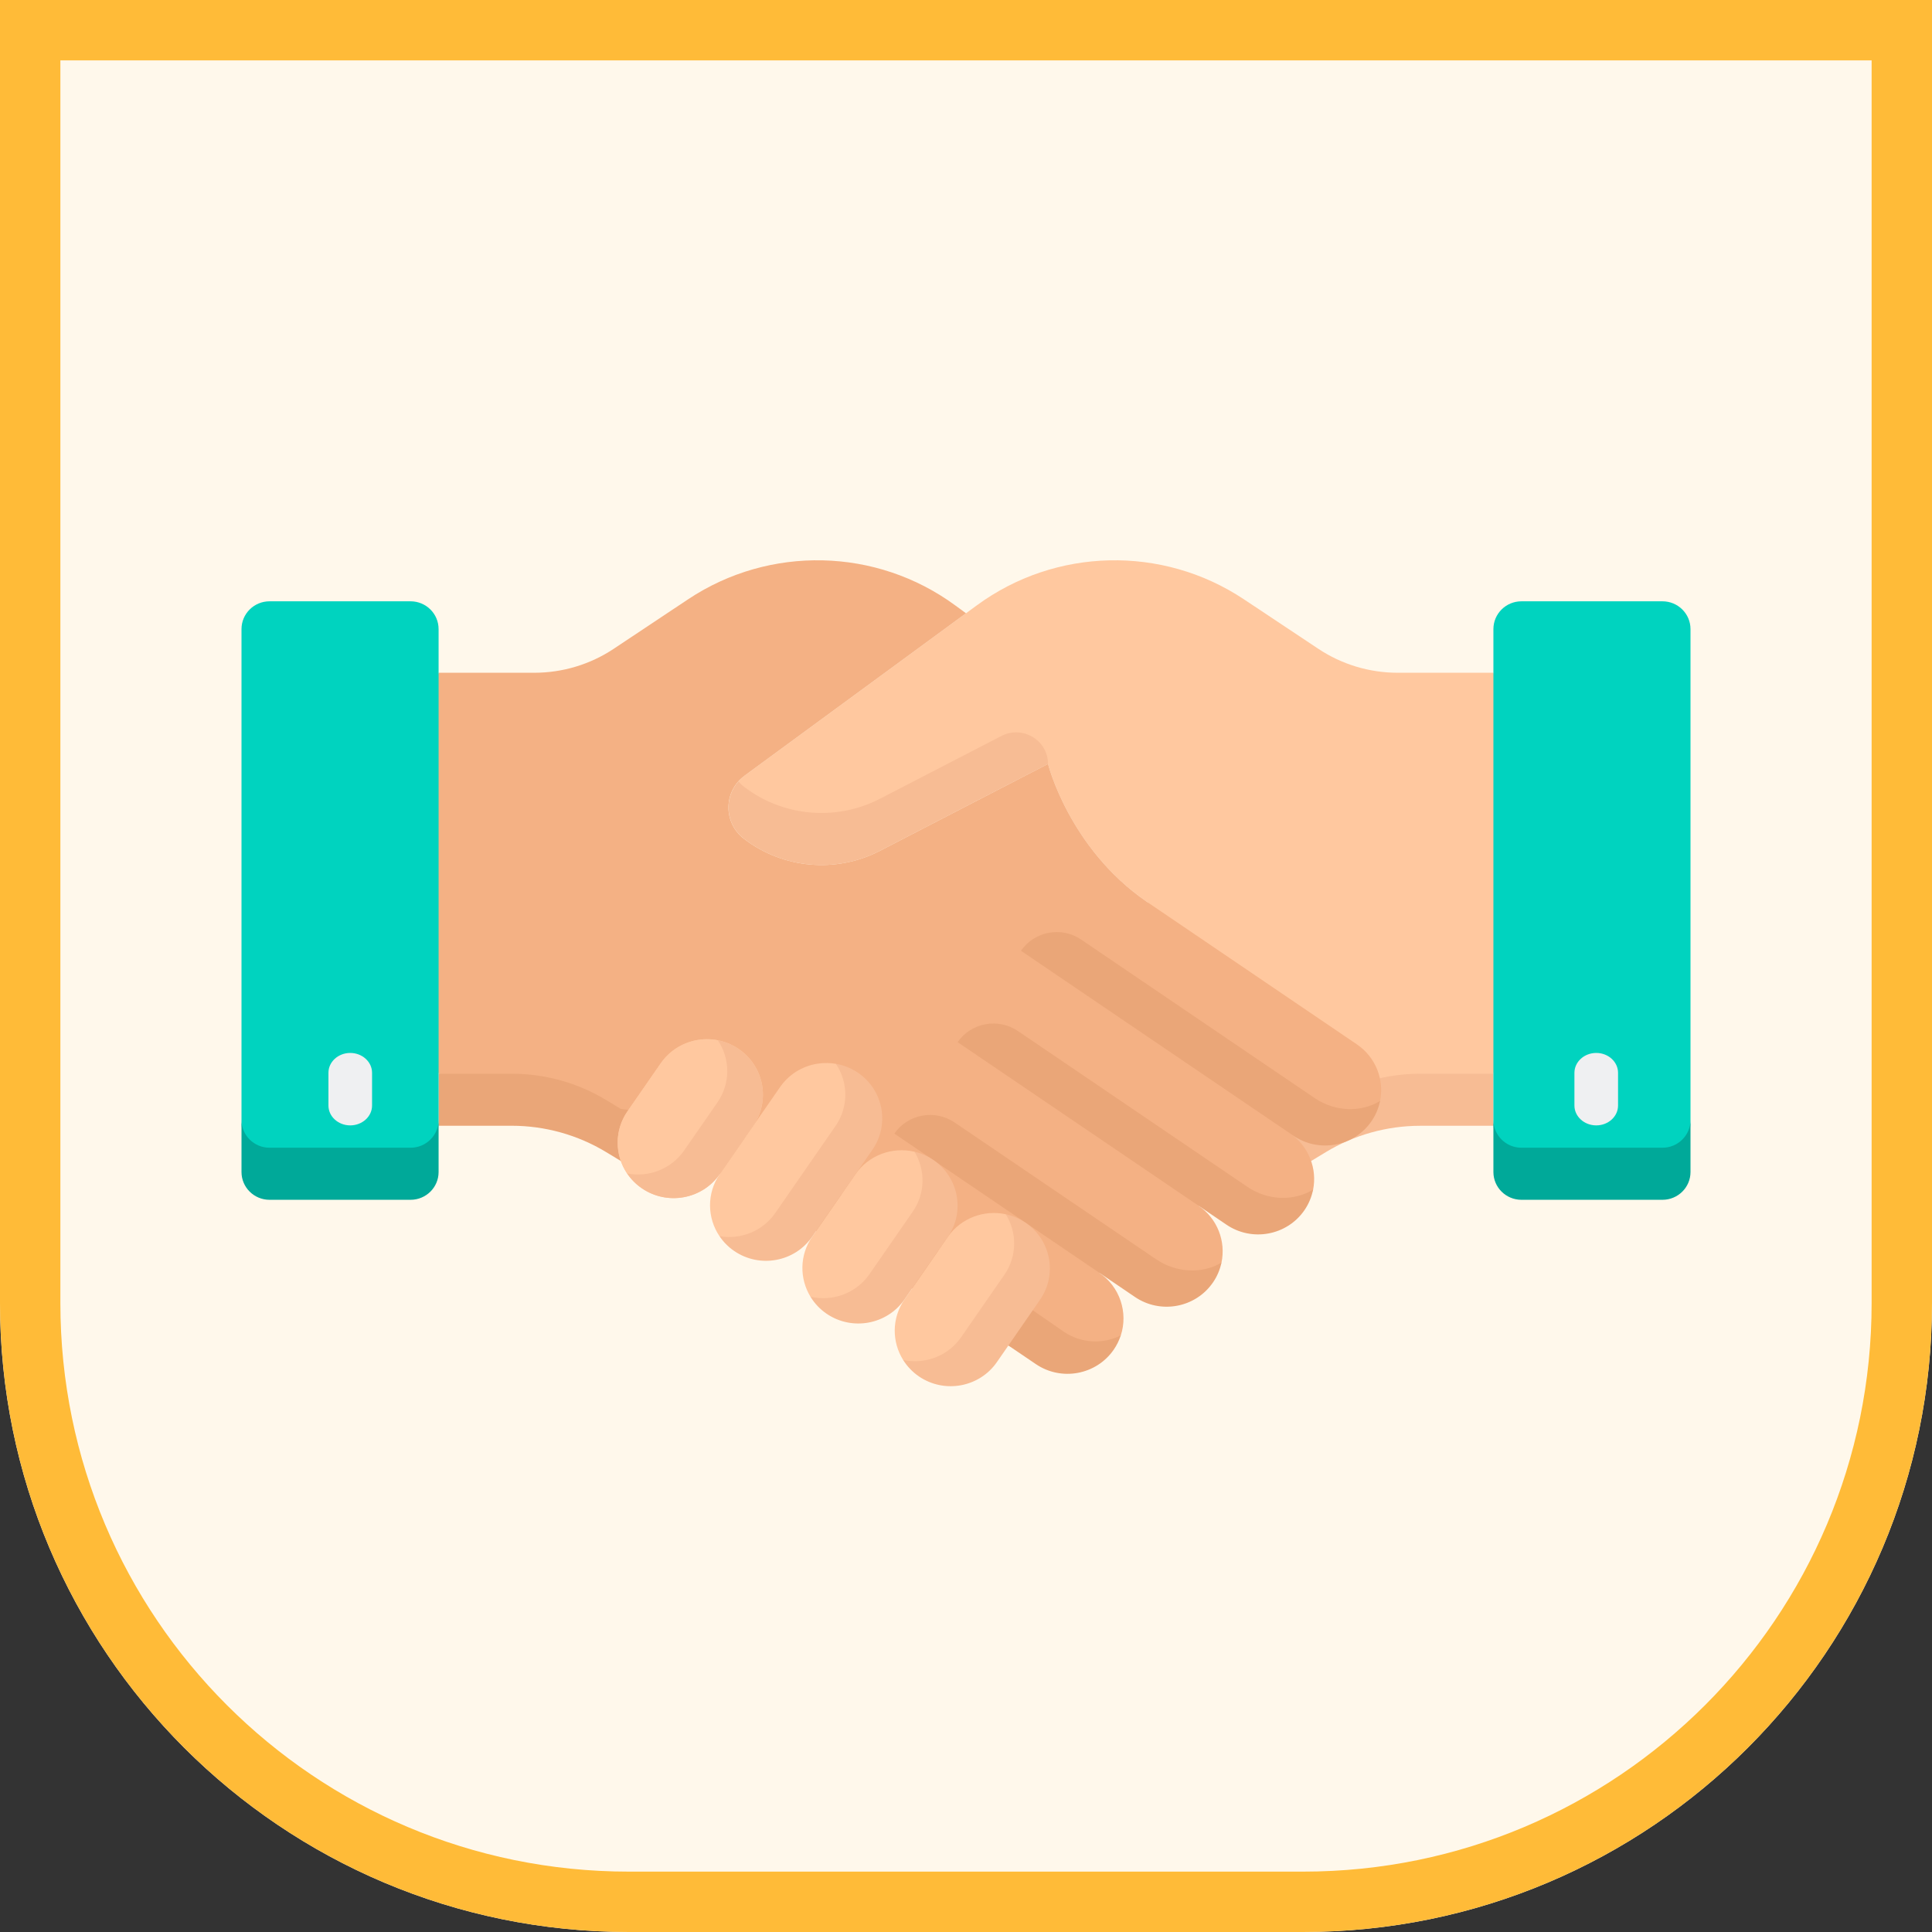
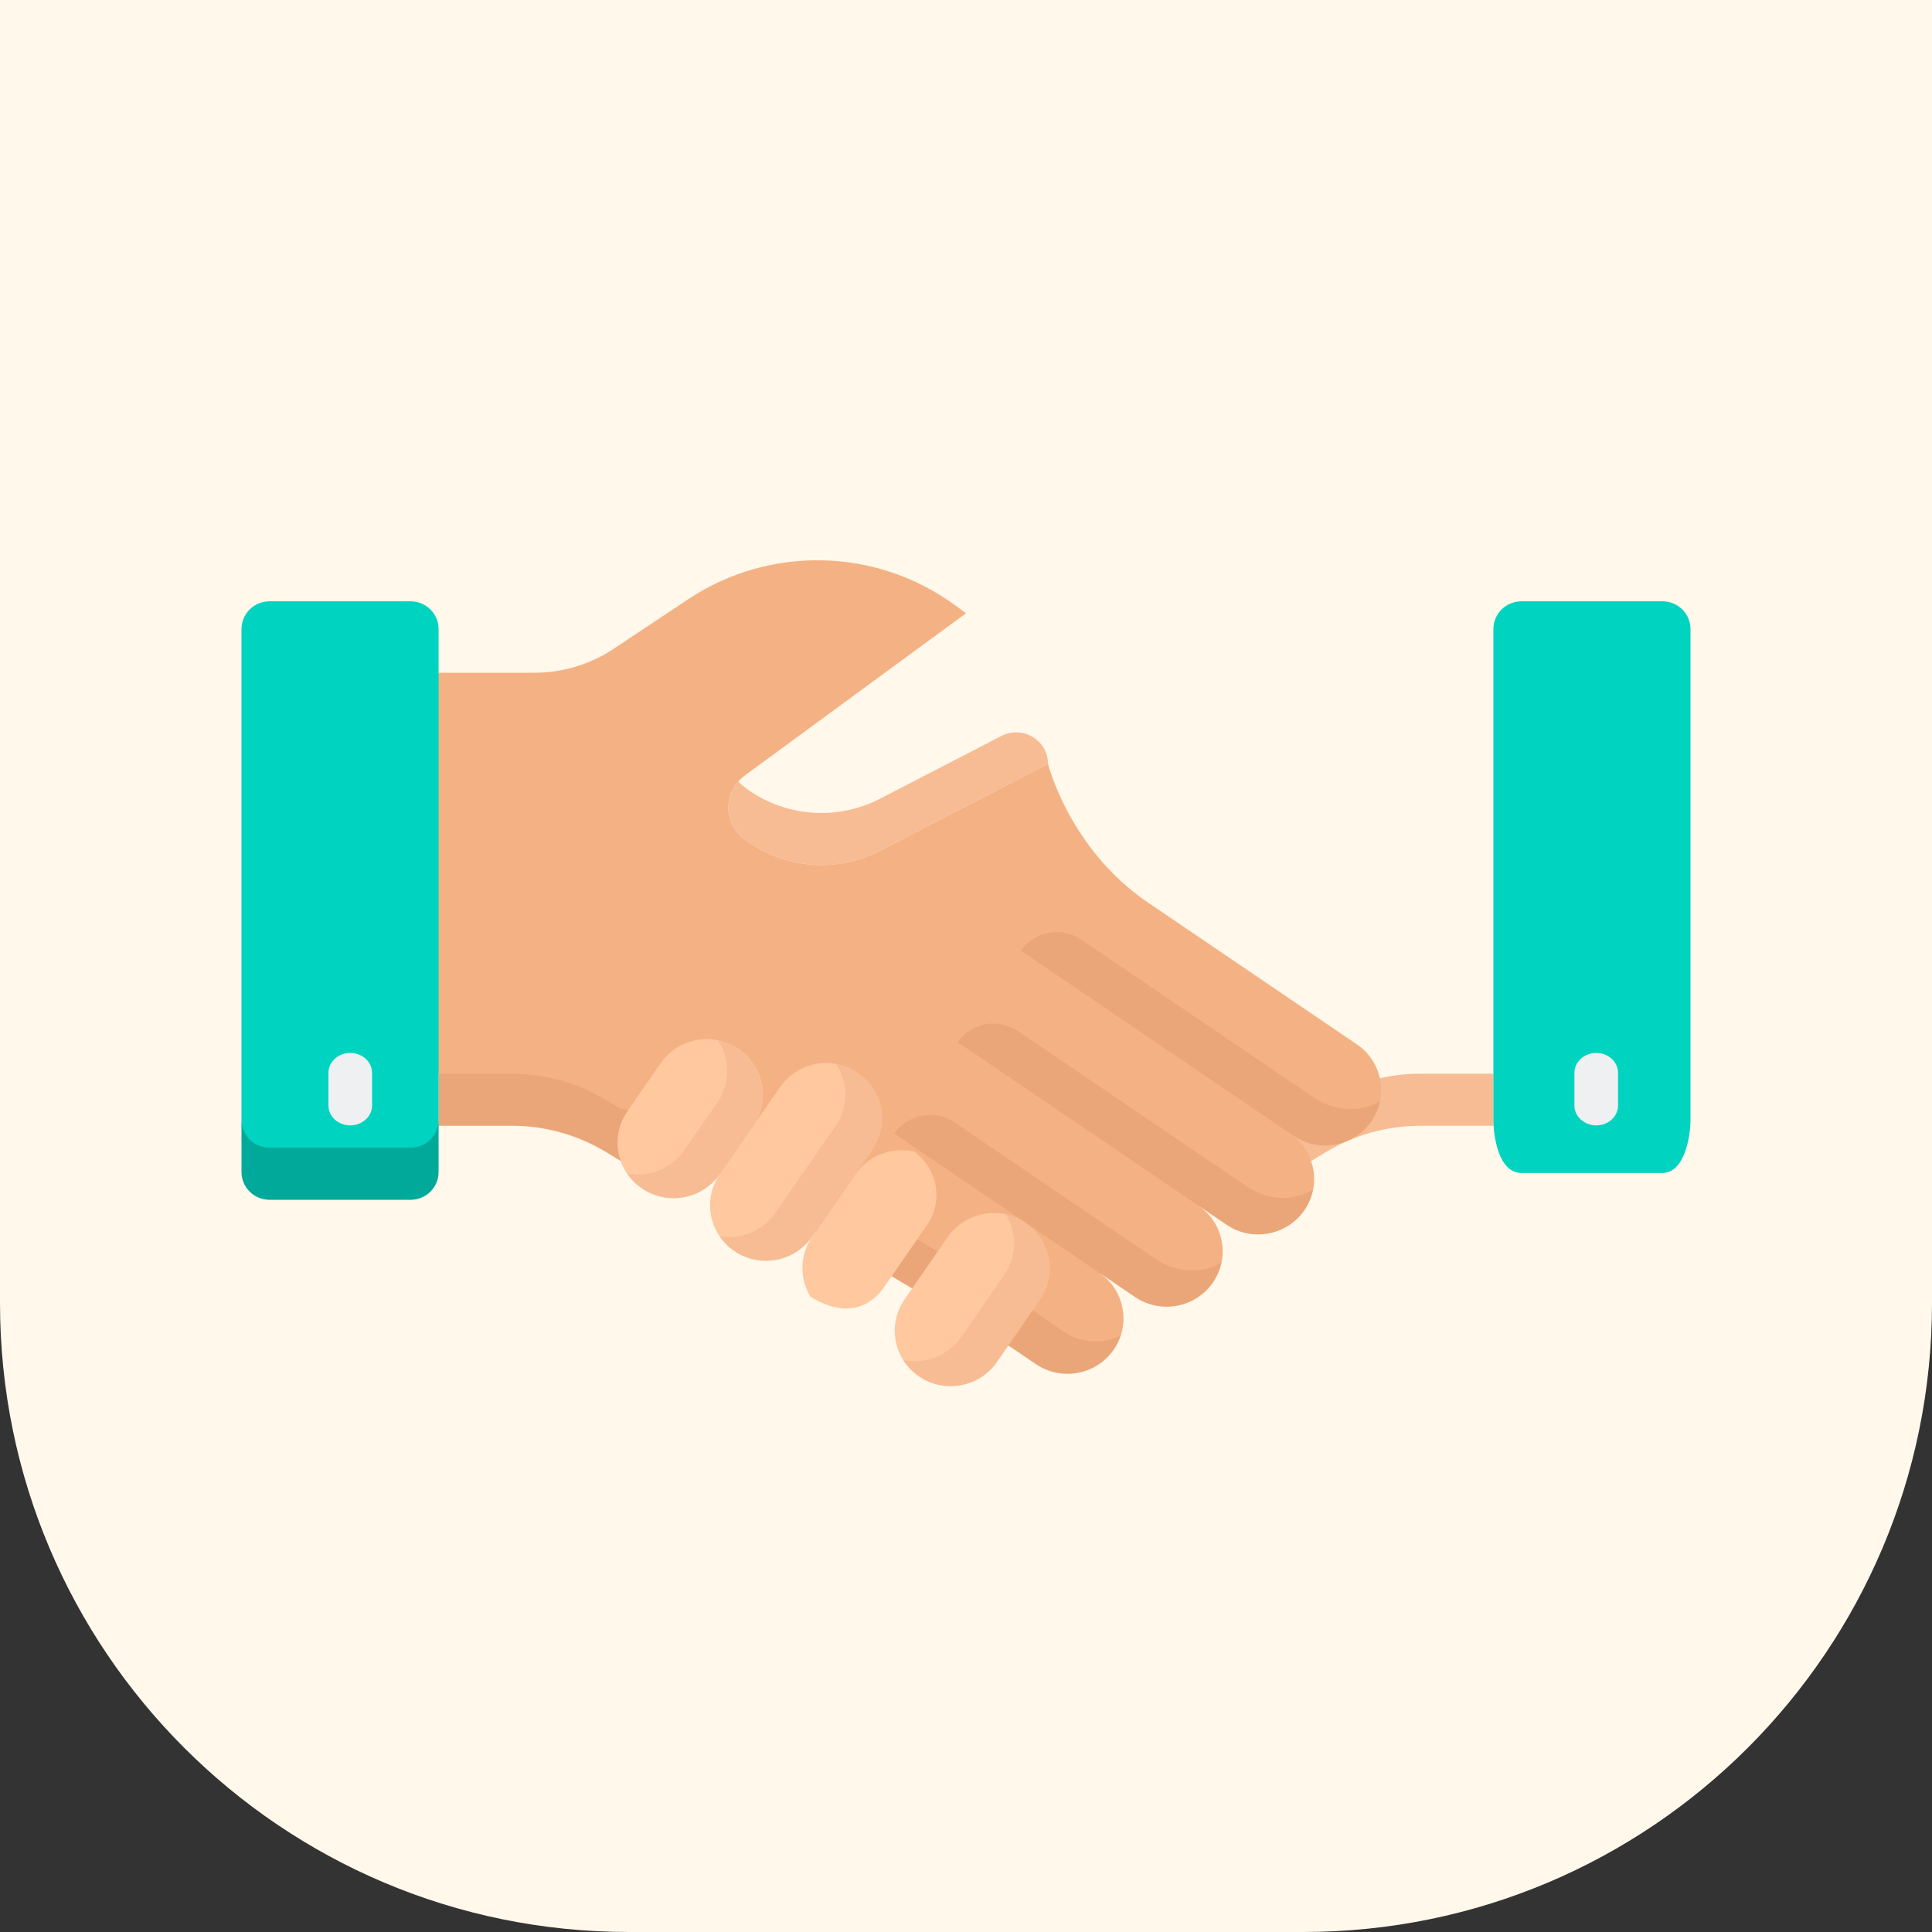
<svg xmlns="http://www.w3.org/2000/svg" width="64px" height="64px" viewBox="0 0 64 64" version="1.1">
  <rect x="0" y="0" width="64" height="64" fill="#333333" stroke="none" />
  <title>C7F98087-040C-4ED6-9C9B-82ACB9819D71</title>
  <g id="💎-Skills" stroke="none" stroke-width="1" fill="none" fill-rule="evenodd">
    <g id="Scheme---Function-&amp;Skills-Icons" transform="translate(-1396, -151)">
      <g id="Component/Function" transform="translate(1396, 151)">
        <g id="Shape-/-Fill-/-Bottom-Radius---10">
          <path d="M0,0 L64,0 L64,43.167 C64,54.673 54.673,64 43.167,64 L20.833,64 C9.327,64 1.40907031e-15,54.673 0,43.167 L0,0 L0,0 Z" id="Shadow" fill-opacity="0" fill="#FFFFFF" />
          <path d="M0,0 L64,0 L64,43.167 C64,54.673 54.673,64 43.167,64 L20.833,64 C9.327,64 1.40907031e-15,54.673 0,43.167 L0,0 L0,0 Z" id="Color" fill="#FFF8EB" />
-           <path d="M63,1 L63,43.167 C63,48.643 60.78,53.602 57.191,57.191 C53.602,60.78 48.643,63 43.167,63 L43.167,63 L20.833,63 C15.357,63 10.398,60.78 6.809,57.191 C3.22,53.602 1,48.643 1,43.167 L1,43.167 L1,1 L63,1 Z" id="State" stroke="#FFBB38" stroke-width="2" />
        </g>
        <g id="Icons/Function/Partnerships" transform="translate(8, 8)">
          <g id="handshake" transform="translate(0, 10.56)">
            <g id="Group">
-               <path d="M16.459,7.325 C16.459,7.325 16.644,8.337 16.644,8.337 C17.938,9.33 19.698,9.486 21.149,8.736 L25.173,6.655 L26.717,6.747 C26.717,6.747 27.423,9.573 30.029,11.339 L30.018,18.175 L35.433,19.011 L40.482,17.981 L41.471,17.008 L43.158,10.594 L41.471,3.726 L38.301,3.726 C37.364,3.726 36.449,3.45 35.672,2.933 L33.202,1.29 C30.508,-0.501 26.967,-0.421 24.36,1.492 L16.668,7.133 C16.589,7.191 16.52,7.256 16.459,7.325 L16.459,7.325 Z" id="Path" fill="#FFC89F" fill-rule="nonzero" />
              <g transform="translate(16.132, 5.7)" fill="#F7BC94" fill-rule="nonzero" id="Path">
                <path d="M10.585,1.047 C10.585,0.262 9.744,-0.243 9.041,0.12 L5.017,2.2 C3.566,2.95 1.806,2.795 0.513,1.801 C0.443,1.748 0.383,1.688 0.327,1.625 C-0.162,2.178 -0.104,3.052 0.513,3.526 C1.806,4.519 3.566,4.675 5.017,3.925 L10.585,1.047 Z" />
                <path d="M19.785,12.182 L19.301,12.476 L13.887,12.476 L13.884,14.2 L19.301,14.2 L19.785,13.907 C20.729,13.335 21.813,13.033 22.919,13.033 L25.339,13.033 L25.339,11.308 L22.919,11.308 C21.813,11.308 20.729,11.61 19.785,12.182 L19.785,12.182 Z" />
              </g>
              <path d="M36.947,16.035 L30.029,11.339 L30.029,11.339 C30.022,11.334 30.015,11.329 30.008,11.324 L30,11.318 L29.999,11.318 C27.418,9.55 26.717,6.746 26.717,6.746 L21.149,9.625 C19.698,10.375 17.938,10.219 16.644,9.226 C15.95,8.693 15.962,7.651 16.668,7.133 L24,1.756 L23.64,1.492 C21.033,-0.421 17.492,-0.501 14.798,1.29 L12.329,2.933 C11.551,3.45 10.636,3.726 9.699,3.726 L6.529,3.726 L4.842,10.827 L6.529,17.008 L8.949,17.843 L12.083,18.717 L12.673,19.914 L15.845,20.331 L25.404,26.011 L26.436,26.473 C27.354,26.69 29.074,25.843 29.128,25.678 C29.374,24.925 29.105,24.07 28.411,23.599 L29.779,24.089 C30.765,24.409 32.414,23.498 32.463,23.268 C32.612,22.564 32.333,21.808 31.696,21.376 L32.755,21.777 C33.885,22.045 35.448,21.097 35.496,20.863 C35.64,20.162 35.361,19.411 34.727,18.981 L34.849,19.064 C35.694,19.638 37.668,18.151 37.716,17.917 C37.86,17.216 37.581,16.465 36.947,16.035 L36.947,16.035 Z" id="Path" fill="#F4B184" fill-rule="nonzero" />
              <path d="M32.177,23.929 C32.32,23.723 32.414,23.498 32.462,23.268 C31.834,23.638 30.98,23.618 30.292,23.151 L23.623,18.624 C22.969,18.179 22.075,18.344 21.626,18.992 L29.598,24.405 C30.443,24.978 31.598,24.765 32.177,23.929 L32.177,23.929 Z" id="Path" fill="#EAA678" fill-rule="nonzero" />
              <path d="M27.239,25.554 L25.404,24.286 L15.845,18.607 L12.567,18.175 L12.083,17.882 C11.139,17.31 10.055,17.008 8.949,17.008 L6.529,17.008 L6.529,18.732 L8.949,18.732 C10.055,18.732 11.139,19.035 12.083,19.607 L12.567,19.9 L15.845,20.331 L25.404,26.011 L26.314,26.628 C27.158,27.201 28.313,26.988 28.892,26.152 C28.996,26.002 29.073,25.842 29.127,25.678 C28.542,25.971 27.818,25.947 27.239,25.554 L27.239,25.554 Z" id="Path" fill="#EAA678" fill-rule="nonzero" />
              <g transform="translate(12.461, 15.865)" fill-rule="nonzero" id="Path">
                <g fill="#FFC89F">
                  <path d="M4.487,2.875 L3.384,4.466 C2.805,5.303 1.651,5.516 0.806,4.942 C-0.039,4.369 -0.254,3.226 0.325,2.389 L1.427,0.798 C2.007,-0.038 3.161,-0.252 4.006,0.322 C4.851,0.895 5.066,2.039 4.487,2.875 L4.487,2.875 Z" />
                  <path d="M2.734,3.942 L3.836,2.35 C4.278,1.713 4.086,0.533 3.318,0.035 C2.613,-0.103 1.86,0.174 1.428,0.798 L0.325,2.389 C-0.116,3.027 -0.095,3.841 0.313,4.447 C1.09,4.933 2.302,4.566 2.734,3.942 L2.734,3.942 Z" />
                  <path d="M3.373,6.525 C4.329,7.002 5.267,6.819 5.691,6.207 L7.686,3.325 C8.128,2.687 8.222,1.44 7.228,0.816 C6.535,0.696 5.804,0.973 5.38,1.585 L3.384,4.466 C2.943,5.104 2.964,5.92 3.373,6.525 L3.373,6.525 Z" />
                  <path d="M6.386,8.53 C7.599,9.273 8.391,8.841 8.837,8.197 L10.269,6.128 C10.694,5.516 10.737,4.43 9.832,3.727 C9.108,3.558 8.322,3.831 7.876,4.474 L6.444,6.543 C6.019,7.156 6.023,7.932 6.386,8.53 L6.386,8.53 Z" />
                  <path d="M11.887,10.278 L13.318,8.212 C13.747,7.593 13.686,6.467 12.856,5.798 C12.141,5.645 11.372,5.92 10.933,6.554 L9.503,8.62 C9.074,9.239 9.081,10.026 9.457,10.626 C10.431,11.251 11.448,10.912 11.887,10.278 Z" />
                </g>
                <g transform="translate(0.313, 0.035)" fill="#F7BC94">
                  <path d="M3.693,0.287 C3.478,0.141 3.244,0.047 3.005,0 C3.413,0.606 3.434,1.42 2.993,2.058 L1.89,3.649 C1.458,4.273 0.705,4.55 0,4.412 C0.128,4.601 0.292,4.771 0.493,4.907 C1.338,5.481 2.492,5.267 3.071,4.431 L4.173,2.84 C4.753,2.003 4.537,0.86 3.693,0.287 L3.693,0.287 Z" />
                  <path d="M7.645,1.074 C7.418,0.92 7.169,0.824 6.915,0.78 C7.324,1.386 7.346,2.202 6.904,2.84 L4.909,5.721 C4.485,6.333 3.753,6.61 3.06,6.49 C3.188,6.679 3.351,6.848 3.552,6.984 C4.397,7.558 5.551,7.344 6.13,6.508 L8.126,3.627 C8.705,2.79 8.49,1.647 7.645,1.074 L7.645,1.074 Z" />
-                   <path d="M10.141,3.963 C9.947,3.831 9.735,3.743 9.519,3.692 C9.882,4.289 9.886,5.066 9.461,5.679 L8.029,7.747 C7.583,8.391 6.797,8.664 6.073,8.495 C6.206,8.713 6.385,8.907 6.611,9.061 C7.456,9.634 8.61,9.421 9.189,8.585 L10.622,6.516 C11.201,5.68 10.986,4.537 10.141,3.963 L10.141,3.963 Z" />
                  <path d="M13.198,6.043 C12.994,5.904 12.771,5.812 12.543,5.763 C12.918,6.363 12.926,7.15 12.497,7.769 L11.066,9.835 C10.627,10.469 9.858,10.744 9.144,10.591 C9.275,10.801 9.451,10.989 9.67,11.138 C10.515,11.711 11.669,11.498 12.249,10.662 L13.679,8.596 C14.258,7.759 14.043,6.616 13.198,6.043 L13.198,6.043 Z" />
                </g>
              </g>
              <path d="M0.929,20.295 L5.6,20.295 C6.342,20.295 6.529,19.048 6.529,18.54 L6.529,2.28 C6.529,1.771 6.113,1.359 5.6,1.359 L0.929,1.359 C0.416,1.359 0,1.771 0,2.28 L0,18.54 C0,19.048 0.167,20.295 0.929,20.295 Z" id="Path" fill="#00D3BF" />
              <path d="M42.4,20.295 L47.071,20.295 C47.817,20.295 48,19.048 48,18.54 L48,2.28 C48,1.771 47.584,1.359 47.071,1.359 L42.4,1.359 C41.887,1.359 41.471,1.771 41.471,2.28 L41.471,18.54 C41.471,19.048 41.629,20.295 42.4,20.295 Z" id="Path" fill="#00D3BF" />
              <path d="M35.547,17.813 L27.814,12.564 C27.161,12.121 26.268,12.287 25.821,12.935 L34.85,19.064 C35.694,19.638 36.849,19.424 37.428,18.588 C37.574,18.377 37.669,18.147 37.717,17.911 C37.089,18.292 36.233,18.279 35.547,17.813 L35.547,17.813 Z" id="Path" fill="#EAA678" fill-rule="nonzero" />
              <path d="M35.208,21.534 C35.356,21.32 35.451,21.086 35.498,20.846 C34.87,21.233 34.01,21.222 33.319,20.754 L25.721,15.595 C25.066,15.15 24.172,15.315 23.723,15.963 L31.696,21.376 C31.696,21.376 31.826,21.464 31.696,21.376 L32.629,22.01 C33.474,22.583 34.629,22.37 35.208,21.534 L35.208,21.534 Z" id="Path" fill="#EAA678" fill-rule="nonzero" />
              <g transform="translate(0, 18.54)" fill="#00A999" id="Path">
                <path d="M5.6,0.92 L0.929,0.92 C0.416,0.92 0,0.508 0,0 L0,1.725 C0,2.233 0.416,2.645 0.929,2.645 L5.6,2.645 C6.113,2.645 6.529,2.233 6.529,1.725 L6.529,0 C6.529,0.508 6.113,0.92 5.6,0.92 Z" fill-rule="nonzero" />
-                 <path d="M47.071,0.92 L42.4,0.92 C41.887,0.92 41.471,0.508 41.471,0 L41.471,1.725 C41.471,2.233 41.887,2.645 42.4,2.645 L47.071,2.645 C47.584,2.645 48,2.233 48,1.725 L48,0 C48,0.508 47.584,0.92 47.071,0.92 Z" />
              </g>
            </g>
            <g id="Group" transform="translate(2.88, 16.32)" fill="#EFF0F2" fill-rule="nonzero">
              <path d="M1.445,1.742 L1.445,0.658 C1.445,0.295 1.121,8.48446283e-05 0.722,8.48446283e-05 C0.323,8.48446283e-05 0,0.295 0,0.658 L0,1.742 C0,2.105 0.323,2.4 0.722,2.4 C1.121,2.4 1.445,2.105 1.445,1.742 Z" id="Path" />
              <path d="M41.998,0 C41.599,0 41.275,0.295 41.275,0.658 L41.275,1.742 C41.275,2.105 41.599,2.4 41.998,2.4 C42.397,2.4 42.72,2.105 42.72,1.742 L42.72,0.658 C42.72,0.295 42.397,0 41.998,0 Z" id="Path" />
            </g>
          </g>
        </g>
      </g>
    </g>
  </g>
</svg>